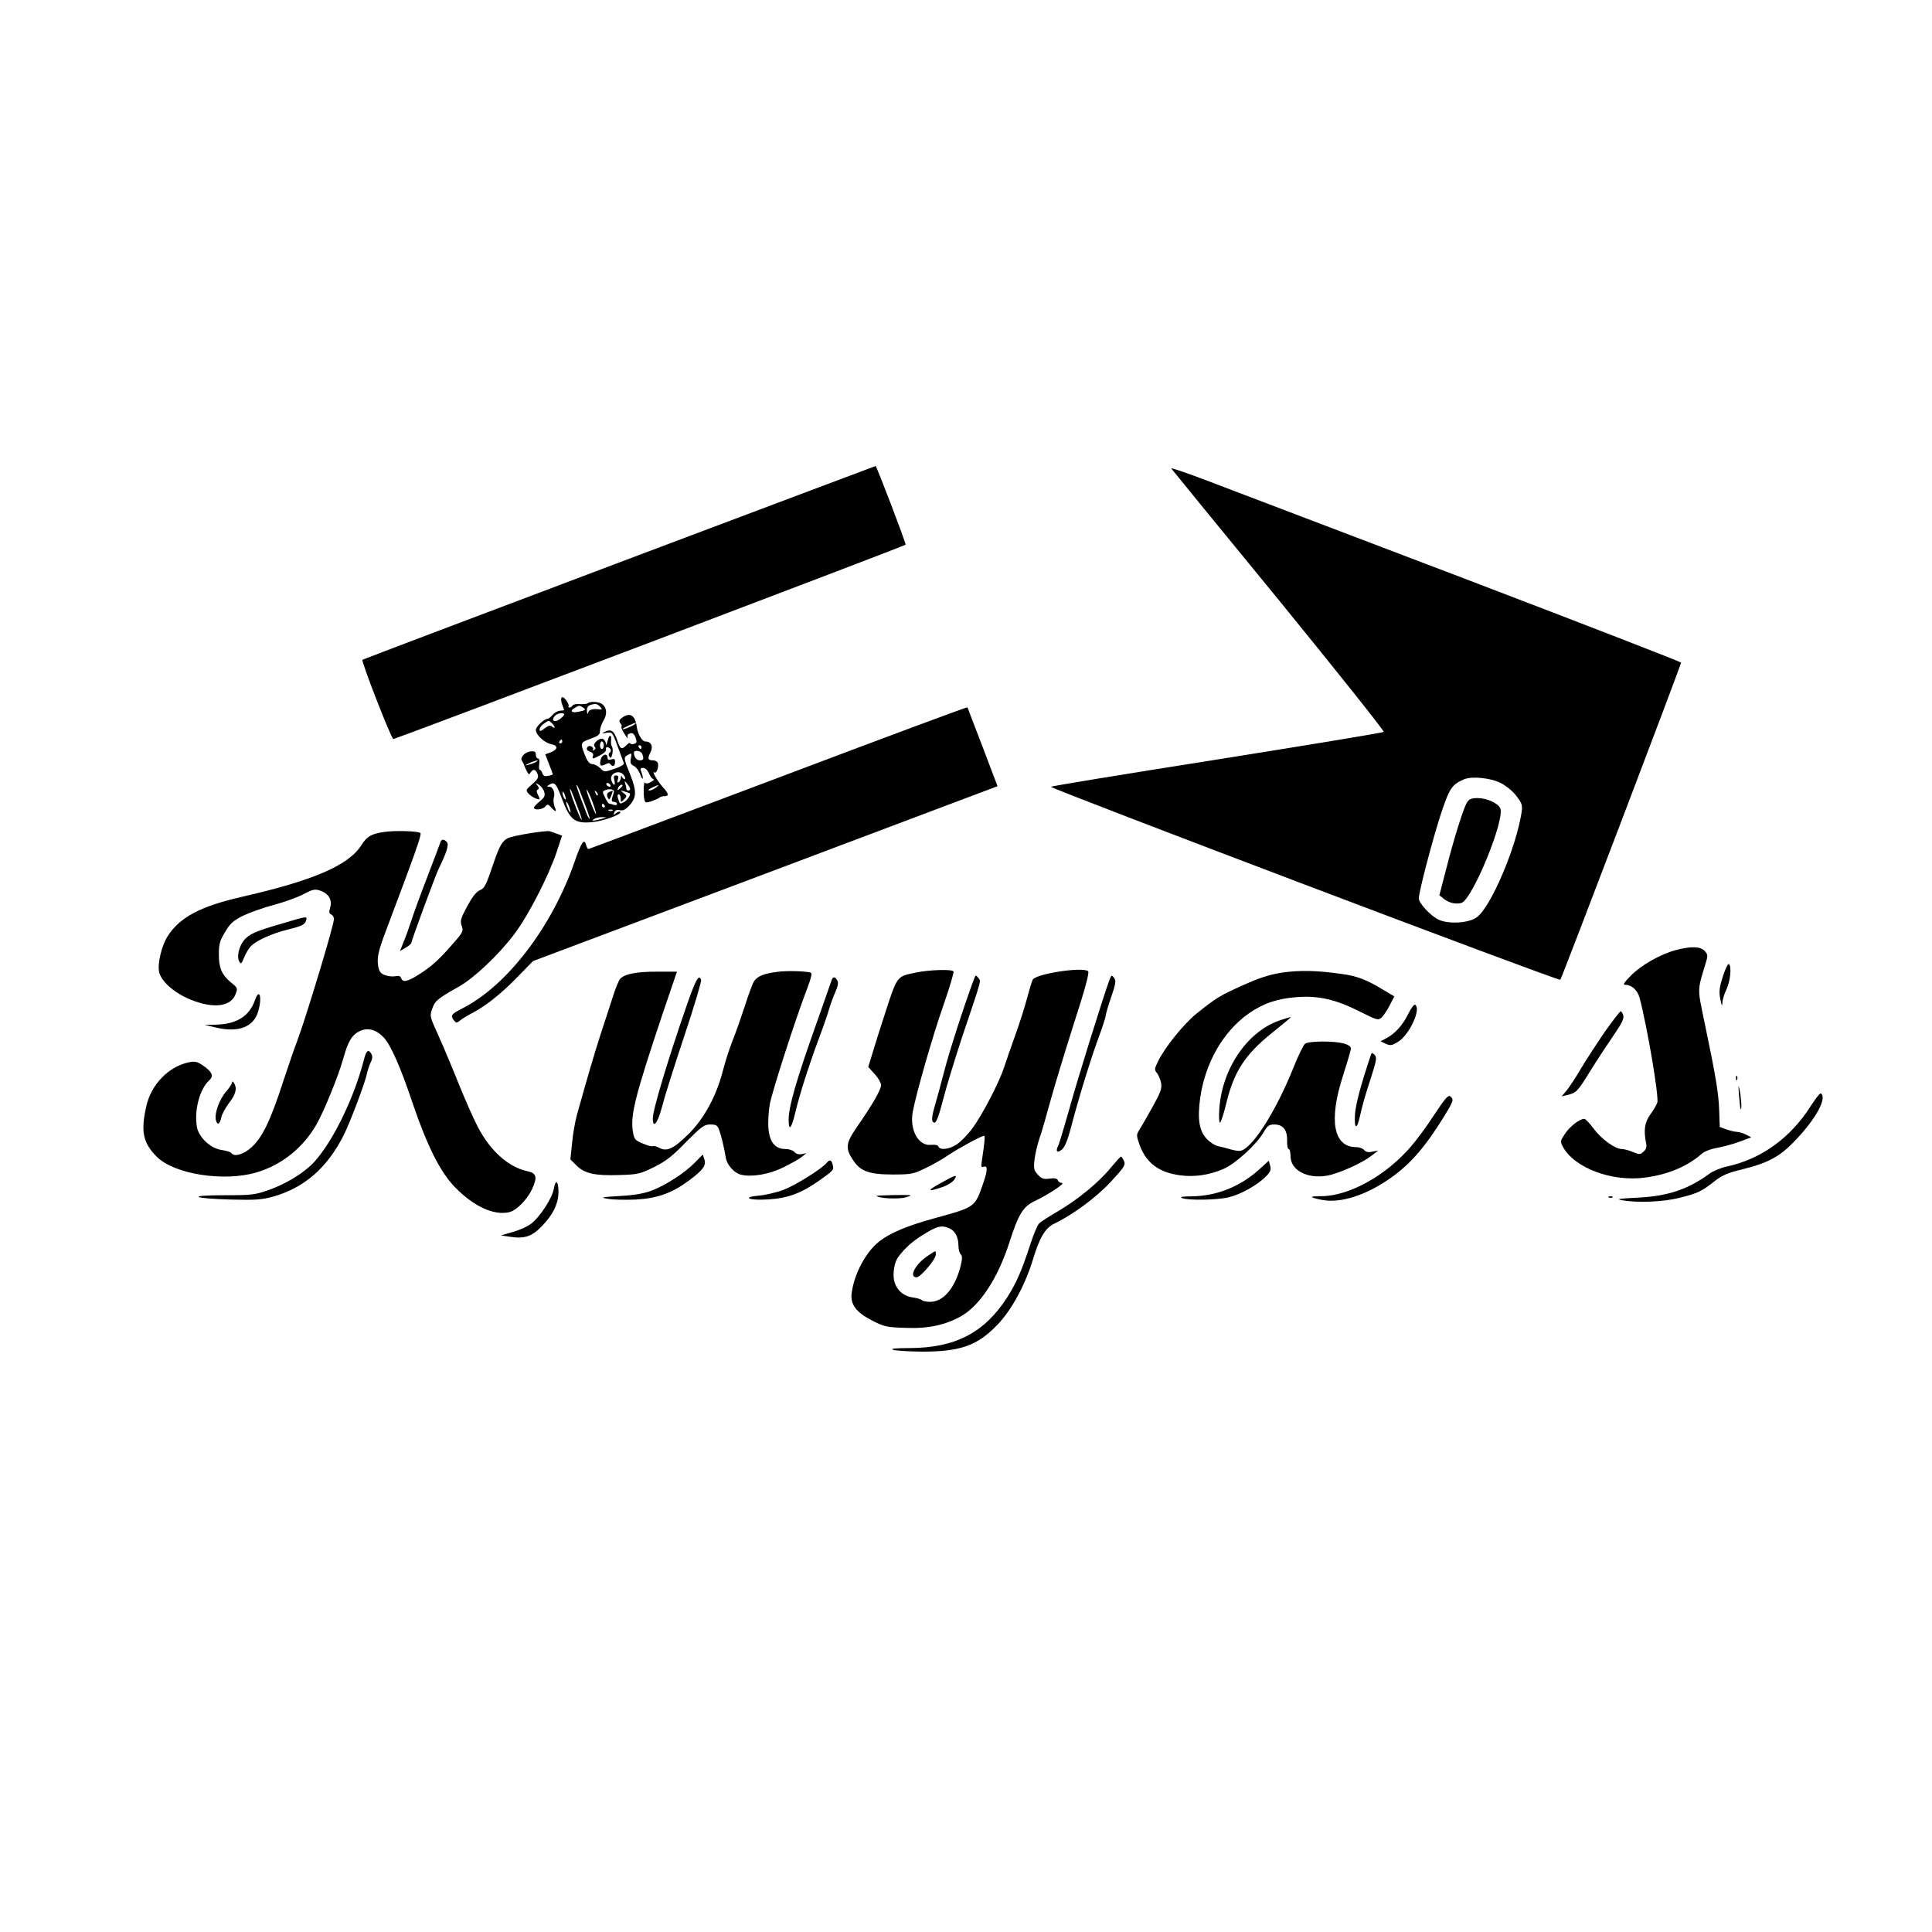
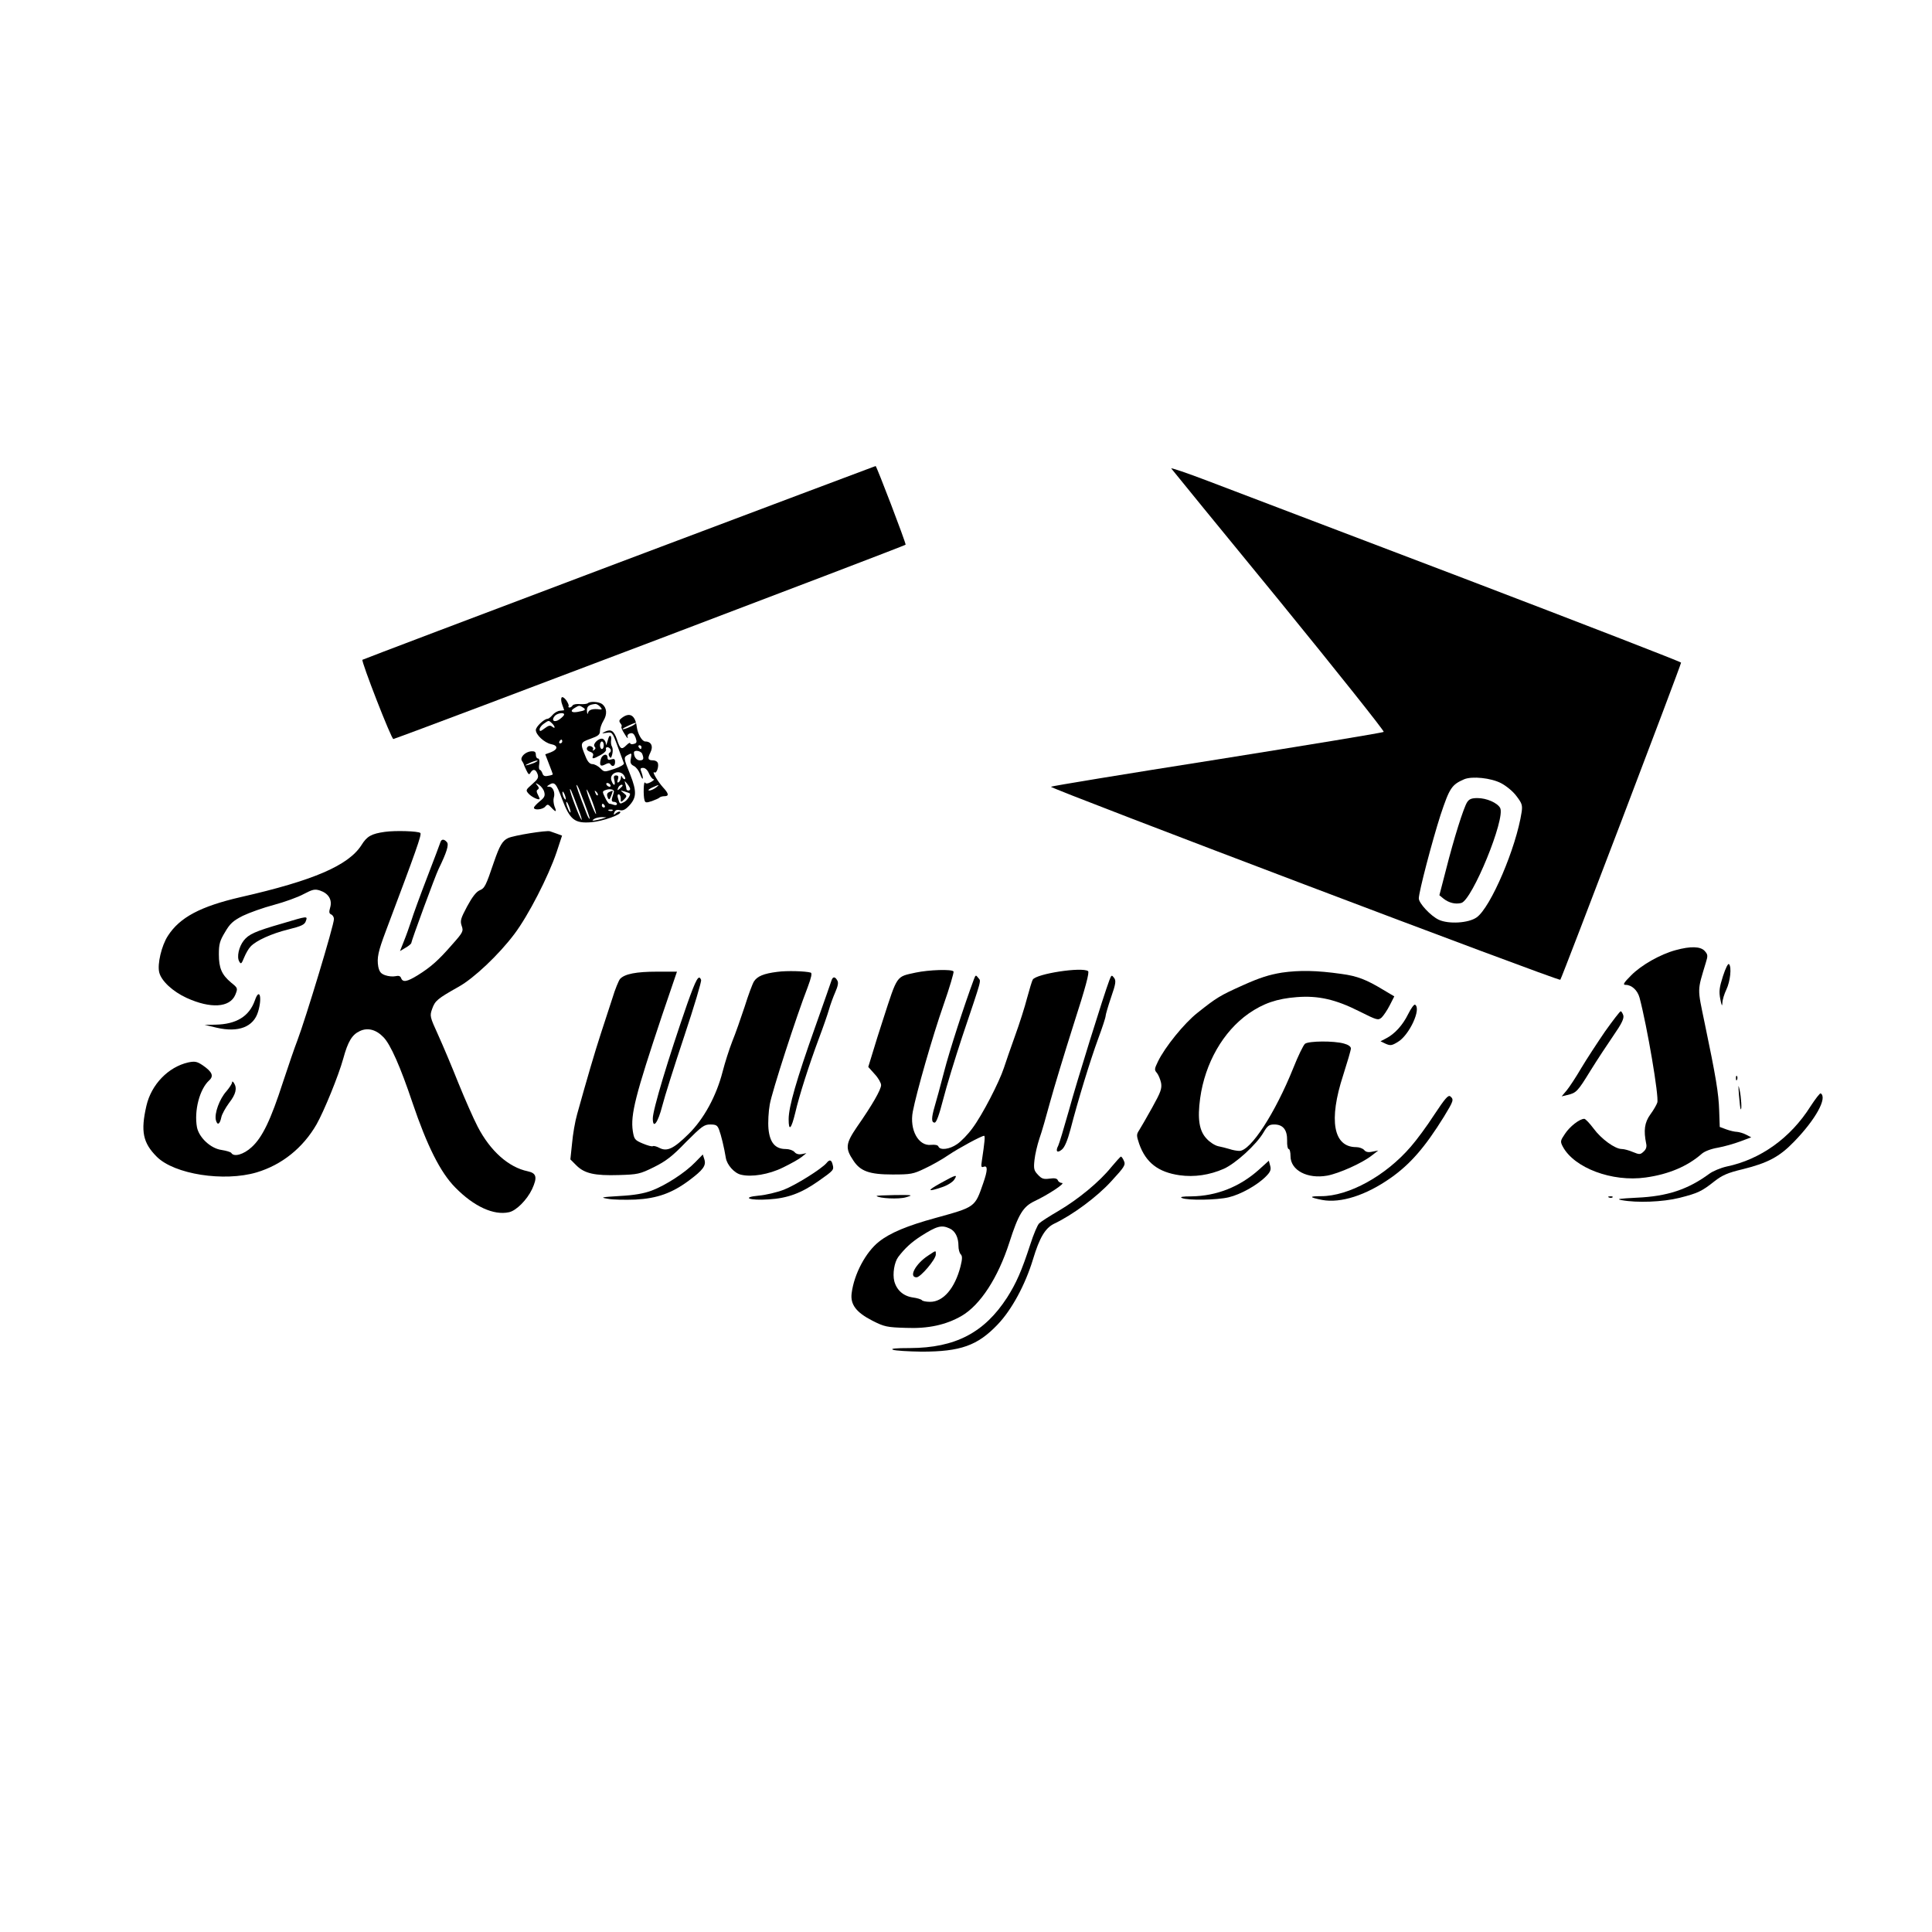
<svg xmlns="http://www.w3.org/2000/svg" version="1.0" width="1024pt" height="1024pt" viewBox="0 0 1024 1024" preserveAspectRatio="xMidYMid meet">
  <g transform="translate(0,1024) scale(0.1,-0.1)" fill="#000000" stroke="none">
    <path d="M3280 7258 c-745 -281 -1357 -513 -1359 -515 -8 -6 154 -423 164 -420 133 45 2715 1025 2715 1030 0 15 -154 417 -159 417 -3 -1 -616 -231 -1361 -512z" />
    <path d="M6208 7757 c5 -7 262 -322 572 -700 309 -379 558 -692 554 -696 -5 -5 -404 -70 -886 -147 -483 -76 -878 -141 -878 -144 0 -11 2692 -1032 2700 -1023 8 9 640 1668 640 1681 0 4 -516 204 -1147 445 -632 240 -1242 473 -1356 516 -115 44 -204 74 -199 68z m1748 -1668 c27 -14 64 -44 82 -69 29 -38 32 -48 27 -84 -29 -190 -164 -505 -238 -558 -43 -31 -149 -37 -201 -13 -43 20 -106 88 -106 113 0 35 71 305 115 442 48 144 59 161 126 190 42 17 141 7 195 -21z" />
    <path d="M7776 5988 c-19 -30 -70 -192 -112 -358 l-35 -135 22 -18 c28 -22 62 -31 94 -23 58 15 236 449 206 504 -15 27 -72 52 -120 52 -31 0 -44 -5 -55 -22z" />
    <path d="M2976 6542 c-3 -6 -2 -22 4 -37 5 -14 10 -27 10 -29 0 -1 -10 -2 -22 -3 -13 -1 -30 -11 -40 -23 -9 -11 -21 -20 -26 -20 -18 0 -62 -42 -62 -59 0 -26 45 -67 80 -75 39 -7 38 -28 0 -43 l-30 -11 20 -52 c11 -28 20 -52 20 -54 0 -2 -11 -6 -25 -8 -18 -4 -26 0 -30 13 -4 11 -10 19 -14 19 -4 0 -6 14 -3 30 3 18 0 30 -7 30 -6 0 -11 9 -11 20 0 15 -6 19 -25 18 -32 -3 -60 -32 -49 -50 5 -7 9 -15 10 -18 0 -3 7 -18 14 -33 11 -23 15 -25 22 -12 13 21 27 19 37 -7 7 -19 2 -28 -28 -54 -35 -31 -36 -32 -18 -52 17 -18 57 -36 57 -25 0 2 -5 13 -10 23 -7 13 -7 21 0 25 8 5 7 12 -2 22 -12 15 -11 15 9 3 12 -8 25 -25 28 -39 5 -19 0 -29 -24 -48 -17 -14 -31 -29 -31 -34 0 -15 47 -10 60 6 12 14 15 13 32 -5 25 -27 30 -25 17 6 -5 15 -7 35 -4 45 9 27 -4 59 -23 59 -15 0 -15 2 -2 10 29 19 38 9 69 -75 42 -110 66 -130 155 -123 61 5 165 42 153 55 -4 3 -13 0 -22 -7 -13 -11 -14 -10 -9 4 5 12 14 16 29 12 15 -4 29 2 48 22 41 43 43 76 8 165 -37 92 -37 93 -11 107 18 10 19 8 14 -19 -5 -23 -2 -32 16 -41 12 -6 26 -25 32 -41 6 -17 12 -28 14 -26 3 2 0 16 -5 31 -9 22 -8 26 8 26 11 0 24 -12 31 -30 7 -16 18 -30 24 -30 6 -1 0 -7 -14 -15 -16 -9 -27 -10 -31 -3 -8 12 -10 -70 -3 -93 4 -14 9 -15 39 -5 19 7 38 15 41 19 4 4 16 7 26 7 25 0 23 14 -8 47 -28 31 -62 89 -45 79 12 -8 26 38 16 53 -3 6 -14 11 -24 11 -27 0 -30 9 -14 41 17 33 5 59 -27 59 -17 0 -40 40 -45 78 -8 61 -37 79 -79 47 -15 -11 -16 -17 -8 -28 7 -8 9 -16 6 -19 -3 -3 5 -21 17 -39 11 -19 19 -27 16 -17 -4 10 1 18 13 21 14 4 21 -3 29 -23 8 -24 6 -29 -10 -33 -10 -3 -19 -1 -19 4 0 5 -9 0 -20 -11 -26 -26 -33 -21 -50 31 -16 46 -31 56 -63 41 -20 -10 -19 -10 8 -6 29 5 31 4 59 -73 16 -43 31 -83 33 -89 2 -6 -20 -19 -50 -29 -54 -18 -54 -18 -75 3 -12 12 -31 22 -42 22 -13 0 -25 12 -35 37 -31 75 -31 77 24 97 42 15 51 22 51 42 0 13 8 37 19 55 20 33 18 67 -7 87 -17 13 -64 16 -76 5 -4 -4 -22 -6 -41 -5 -18 2 -36 -1 -40 -7 -3 -6 -11 -11 -16 -11 -6 0 -8 4 -5 8 2 4 -4 18 -13 31 -11 14 -21 20 -25 13z m205 -48 c11 -13 11 -15 -2 -14 -35 5 -58 -1 -62 -17 -3 -12 -5 -8 -6 9 -1 25 9 33 45 37 6 0 17 -6 25 -15z m-91 -4 c18 -11 13 -16 -27 -23 -36 -7 -44 6 -15 22 21 13 24 13 42 1z m-100 -37 c0 -5 -11 -16 -25 -26 -27 -19 -45 -6 -25 18 13 15 50 21 50 8z m-64 -47 c18 -18 18 -32 0 -17 -10 8 -19 6 -40 -10 -21 -16 -26 -17 -26 -5 0 8 10 22 22 30 27 19 26 19 44 2z m439 -4 c-14 -12 -65 -32 -65 -26 0 3 15 11 33 19 37 17 45 18 32 7z m-385 -92 c0 -5 -5 -10 -11 -10 -5 0 -7 5 -4 10 3 6 8 10 11 10 2 0 4 -4 4 -10z m420 -30 c0 -5 -2 -10 -4 -10 -3 0 -8 5 -11 10 -3 6 -1 10 4 10 6 0 11 -4 11 -10z m4 -36 c10 -26 7 -34 -13 -34 -17 0 -31 18 -31 41 0 16 38 10 44 -7z m-564 -43 c-8 -5 -26 -11 -40 -15 -21 -5 -20 -3 5 9 32 15 60 20 35 6z m468 -72 c7 -10 8 -19 3 -19 -5 0 -12 6 -14 13 -3 7 -6 6 -6 -5 -1 -9 -6 -20 -12 -24 -8 -4 -9 0 -4 15 5 15 2 21 -10 21 -11 0 -14 -6 -9 -25 8 -31 -4 -33 -15 -3 -15 40 45 63 67 27z m32 -71 c0 -4 -4 -8 -10 -8 -5 0 -10 4 -10 9 0 5 -3 18 -6 28 -5 16 -4 16 10 -1 9 -11 16 -23 16 -28z m-105 22 c3 -5 2 -10 -4 -10 -5 0 -13 5 -16 10 -3 6 -2 10 4 10 5 0 13 -4 16 -10z m-164 -27 c41 -105 58 -153 54 -153 -3 0 -10 12 -16 28 -43 111 -57 152 -53 152 2 0 9 -12 15 -27z m229 23 c0 -2 -7 -9 -15 -16 -13 -11 -14 -10 -9 4 5 14 24 23 24 12z m176 -11 c-11 -8 -27 -15 -35 -15 -9 1 -2 7 14 15 39 18 44 18 21 0z m-412 -110 c15 -38 23 -65 18 -60 -11 12 -62 146 -61 160 0 11 7 -3 43 -100z m76 35 c12 -33 21 -62 19 -64 -2 -3 -16 27 -30 65 -15 38 -23 67 -19 64 4 -3 18 -32 30 -65z m114 54 c-1 -5 -5 -19 -9 -31 -5 -17 -2 -23 9 -23 9 0 16 -5 16 -11 0 -6 -7 -8 -16 -5 -9 3 -19 6 -24 6 -4 0 -15 15 -23 33 -15 30 -15 33 1 39 22 9 47 5 46 -8z m-255 -39 c0 -5 -4 -3 -9 5 -5 8 -9 22 -9 30 0 16 17 -16 18 -35z m169 20 c-3 -3 -9 2 -12 12 -6 14 -5 15 5 6 7 -7 10 -15 7 -18z m170 10 c7 -6 -13 -37 -30 -46 -23 -12 -23 -12 -32 19 -5 13 -3 22 3 22 6 0 11 -10 11 -22 0 -21 1 -22 18 -5 16 17 16 19 -3 34 -19 15 -19 15 5 8 14 -4 26 -9 28 -10z m-319 -77 c6 -18 7 -28 2 -23 -10 12 -25 55 -18 55 3 0 10 -15 16 -32z m186 12 c3 -5 1 -10 -4 -10 -6 0 -11 5 -11 10 0 6 2 10 4 10 3 0 8 -4 11 -10z m42 -26 c-3 -3 -12 -4 -19 -1 -8 3 -5 6 6 6 11 1 17 -2 13 -5z m-57 -44 c-14 -4 -32 -8 -40 -9 -13 -1 -13 0 0 9 8 5 26 9 40 9 l25 -1 -25 -8z" />
    <path d="M3229 6042 c-11 -5 -14 -13 -9 -26 3 -11 9 -15 12 -10 7 12 18 44 15 43 -1 0 -9 -3 -18 -7z" />
-     <path d="M4125 6118 c-550 -207 -1003 -378 -1006 -378 -4 0 -9 9 -12 20 -10 39 -25 18 -61 -86 -120 -347 -359 -659 -596 -779 -58 -30 -63 -36 -46 -61 13 -17 16 -17 33 -4 10 9 38 26 63 39 75 40 151 99 240 190 l85 87 1231 463 1231 464 -78 206 c-44 113 -80 208 -81 212 -2 3 -453 -165 -1003 -373z" />
    <path d="M3225 6328 c-12 -41 -13 -43 -14 -27 -1 9 -8 19 -16 23 -20 7 -57 -28 -43 -42 6 -6 5 -12 -3 -17 -7 -5 -10 -4 -6 2 7 12 -17 25 -27 16 -11 -11 -6 -22 13 -28 12 -4 18 -12 14 -21 -7 -18 0 -18 40 4 19 10 32 23 29 30 -5 15 14 16 24 1 3 -6 2 -14 -4 -18 -7 -4 -8 -12 -2 -21 7 -11 10 -8 15 12 4 15 3 33 -1 40 -5 7 -7 23 -5 36 3 23 -7 31 -14 10z m-25 -38 c0 -11 -4 -20 -10 -20 -5 0 -10 9 -10 20 0 11 5 20 10 20 6 0 10 -9 10 -20z" />
    <path d="M3184 6215 c-8 -33 -1 -40 25 -26 13 7 22 8 26 1 11 -17 25 -11 25 11 0 16 -4 19 -20 14 -14 -5 -20 -2 -20 9 0 26 -29 18 -36 -9z" />
    <path d="M2040 5831 c-71 -10 -95 -23 -124 -70 -69 -108 -254 -188 -641 -276 -212 -49 -322 -107 -385 -205 -34 -52 -57 -151 -46 -194 11 -45 71 -101 145 -135 127 -58 229 -52 258 16 14 35 14 36 -22 65 -50 42 -65 77 -65 150 0 54 5 72 33 118 26 45 43 60 94 86 33 16 108 43 165 58 56 15 128 41 157 57 48 25 59 28 87 19 45 -15 66 -49 54 -90 -7 -24 -6 -32 6 -37 7 -3 14 -14 14 -24 0 -33 -150 -528 -194 -644 -13 -33 -47 -132 -76 -220 -65 -201 -109 -293 -166 -345 -42 -39 -94 -54 -108 -31 -3 5 -26 12 -52 16 -58 8 -119 66 -130 120 -16 88 14 203 65 249 25 23 16 45 -35 80 -30 20 -41 22 -76 15 -106 -24 -196 -117 -222 -230 -31 -135 -19 -196 55 -270 93 -93 356 -134 529 -83 134 40 246 130 318 255 40 71 116 257 141 347 25 92 47 128 88 147 42 20 87 8 126 -33 37 -38 90 -158 153 -346 78 -230 148 -370 227 -450 99 -101 204 -149 285 -131 38 8 95 65 122 122 29 63 24 85 -23 95 -101 21 -198 107 -265 236 -23 44 -69 149 -103 233 -33 83 -81 197 -106 252 -45 99 -46 102 -32 141 15 42 28 53 140 116 81 45 213 170 295 279 74 98 180 304 224 434 l29 88 -27 10 c-15 5 -31 11 -37 13 -19 6 -193 -22 -222 -36 -30 -14 -45 -40 -75 -127 -43 -127 -49 -139 -76 -150 -18 -8 -39 -35 -66 -85 -34 -64 -38 -76 -29 -103 10 -28 8 -34 -51 -100 -72 -83 -113 -119 -182 -162 -57 -35 -79 -39 -88 -15 -4 11 -13 14 -30 10 -13 -3 -37 -1 -54 5 -23 8 -31 18 -37 45 -8 47 -1 80 40 189 162 430 191 512 183 520 -10 10 -132 14 -188 6z" />
    <path d="M2335 5778 c-2 -7 -34 -92 -71 -188 -37 -96 -75 -200 -84 -230 -10 -30 -27 -79 -39 -108 l-21 -53 30 18 c16 9 30 21 30 25 0 11 128 359 145 393 43 88 55 128 44 141 -14 17 -28 18 -34 2z" />
    <path d="M1495 5345 c-143 -41 -177 -57 -203 -90 -26 -33 -38 -87 -24 -111 9 -16 12 -13 26 21 9 22 24 48 34 58 28 31 111 69 201 91 68 17 86 25 92 44 10 28 11 28 -126 -13z" />
    <path d="M8881 5204 c-81 -22 -182 -79 -236 -134 -40 -40 -45 -50 -29 -50 32 0 63 -28 74 -68 40 -151 104 -525 94 -556 -4 -12 -20 -40 -37 -63 -31 -43 -36 -85 -22 -154 4 -17 0 -31 -14 -43 -17 -16 -22 -16 -56 -2 -21 9 -47 16 -59 16 -36 0 -109 53 -150 109 -21 28 -43 51 -49 51 -25 0 -77 -41 -102 -79 -25 -37 -26 -41 -12 -68 60 -113 261 -189 439 -164 123 17 223 60 298 126 15 13 49 26 85 32 33 6 86 21 118 33 l59 22 -27 14 c-15 8 -37 14 -49 15 -11 0 -37 6 -56 13 l-35 13 -3 87 c-3 92 -17 177 -77 464 -39 189 -40 166 6 319 12 38 11 44 -6 63 -22 24 -74 26 -154 4z" />
    <path d="M9132 5066 c-19 -60 -22 -80 -14 -122 7 -35 10 -41 11 -20 0 16 10 48 21 71 21 44 29 120 14 135 -5 5 -18 -21 -32 -64z" />
    <path d="M4120 5089 c-72 -9 -106 -23 -124 -51 -8 -13 -30 -72 -49 -133 -20 -60 -49 -144 -66 -185 -16 -41 -39 -113 -51 -160 -33 -129 -100 -252 -181 -331 -79 -78 -114 -94 -154 -73 -15 8 -31 12 -35 9 -5 -3 -29 4 -53 14 -43 18 -46 23 -53 66 -13 87 14 191 155 613 l79 232 -105 0 c-111 0 -173 -12 -197 -39 -7 -9 -26 -54 -40 -101 -15 -47 -43 -132 -62 -190 -31 -95 -73 -238 -125 -425 -11 -38 -23 -108 -27 -155 l-9 -85 32 -32 c43 -43 98 -55 225 -51 100 3 111 5 186 42 64 32 97 57 170 133 83 83 96 93 128 93 31 0 38 -4 47 -27 11 -29 27 -95 36 -150 6 -37 45 -81 80 -89 56 -14 148 1 223 38 41 20 86 45 99 56 l25 20 -25 -5 c-16 -3 -30 1 -38 11 -8 9 -28 16 -47 16 -55 0 -84 34 -91 107 -3 34 0 92 7 130 11 65 141 467 201 621 19 51 24 74 16 77 -28 8 -126 11 -177 4z" />
    <path d="M4853 5085 c-104 -23 -95 -9 -173 -250 -18 -55 -43 -134 -55 -175 l-23 -75 34 -38 c19 -20 34 -47 34 -58 0 -24 -47 -106 -128 -222 -60 -88 -63 -113 -19 -178 37 -57 86 -74 207 -74 97 0 110 2 172 32 37 17 93 49 125 71 55 37 175 102 189 102 6 0 3 -33 -12 -133 -5 -31 -3 -36 10 -31 22 8 21 -19 -3 -88 -44 -127 -41 -125 -251 -183 -150 -41 -242 -79 -301 -126 -70 -55 -132 -171 -145 -273 -8 -60 24 -102 110 -146 63 -32 77 -35 177 -38 119 -5 213 16 295 63 100 58 194 203 254 390 48 150 73 190 134 219 70 33 165 95 145 96 -9 0 -19 6 -22 14 -4 10 -17 13 -44 9 -32 -4 -42 -1 -62 21 -21 22 -23 32 -18 78 3 29 15 80 26 113 12 33 37 121 57 195 20 73 76 258 124 409 65 201 85 278 77 284 -33 23 -274 -14 -293 -45 -4 -6 -17 -49 -30 -97 -12 -47 -41 -138 -64 -201 -23 -63 -49 -140 -59 -170 -25 -76 -114 -249 -167 -320 -23 -32 -60 -70 -81 -84 -40 -28 -90 -34 -99 -13 -3 8 -17 11 -39 9 -67 -8 -115 80 -97 176 20 104 105 400 162 563 33 94 57 176 54 180 -8 13 -130 9 -201 -6z m180 -1356 c30 -13 47 -48 47 -92 0 -18 5 -38 12 -45 9 -9 9 -24 -1 -64 -30 -116 -91 -188 -161 -188 -21 0 -41 4 -44 9 -3 4 -24 11 -47 14 -50 7 -86 38 -99 86 -10 39 0 101 21 129 35 46 69 77 118 109 86 55 111 62 154 42z" />
    <path d="M4919 3585 c-66 -43 -105 -115 -61 -115 21 0 102 95 102 121 0 23 3 23 -41 -6z" />
    <path d="M6795 5085 c-68 -11 -118 -27 -205 -66 -125 -56 -141 -66 -243 -147 -70 -55 -173 -182 -210 -259 -19 -39 -19 -44 -5 -60 8 -10 18 -34 22 -53 5 -30 -2 -49 -47 -130 -29 -52 -60 -106 -69 -120 -15 -23 -15 -28 0 -73 35 -99 101 -150 214 -166 78 -11 159 1 234 34 63 28 173 128 211 193 21 36 30 42 57 42 46 0 69 -28 68 -85 -1 -25 3 -45 8 -45 6 0 10 -17 10 -38 0 -75 90 -122 195 -103 63 12 184 66 235 106 l35 27 -31 -6 c-22 -5 -35 -2 -44 9 -7 8 -26 15 -42 15 -121 0 -147 142 -69 381 22 69 41 133 41 142 0 10 -14 20 -37 26 -53 15 -185 14 -206 -1 -9 -7 -37 -65 -62 -128 -96 -239 -226 -440 -286 -440 -12 0 -36 4 -53 10 -17 5 -44 12 -60 15 -17 4 -44 21 -61 40 -39 41 -49 104 -34 214 26 187 122 354 257 449 78 54 150 79 255 87 114 9 206 -12 331 -75 96 -48 100 -49 119 -33 10 10 30 39 43 65 l24 47 -59 35 c-89 54 -138 73 -221 84 -133 19 -223 20 -315 7z" />
    <path d="M5162 5050 c-51 -137 -130 -381 -158 -490 -19 -74 -42 -157 -50 -184 -18 -62 -18 -86 0 -86 9 0 24 41 45 123 17 67 63 217 101 332 108 321 100 292 85 312 -13 17 -14 16 -23 -7z" />
    <path d="M5880 5045 c-29 -76 -175 -544 -215 -692 -26 -92 -51 -175 -56 -185 -16 -30 -6 -42 19 -21 15 12 30 48 46 108 40 155 105 366 146 478 22 59 40 114 40 122 0 7 13 52 29 99 25 72 27 88 16 103 -13 17 -14 16 -25 -12z" />
    <path d="M3642 4918 c-101 -291 -182 -560 -182 -606 0 -59 27 -24 50 66 12 48 65 215 117 371 52 156 92 290 89 297 -12 32 -26 7 -74 -128z" />
    <path d="M4407 5043 c-3 -10 -42 -121 -87 -248 -99 -279 -140 -422 -140 -487 0 -67 14 -53 35 34 22 95 74 256 125 393 23 61 47 130 54 155 7 25 22 66 33 91 14 32 18 51 11 62 -12 22 -24 22 -31 0z" />
    <path d="M1351 4938 c-30 -85 -98 -127 -210 -129 l-56 -1 63 -15 c116 -27 196 4 220 85 23 76 7 130 -17 60z" />
    <path d="M7464 4866 c-29 -59 -71 -106 -118 -130 l-29 -15 27 -13 c25 -11 33 -10 64 9 61 35 127 177 92 198 -5 3 -21 -19 -36 -49z" />
    <path d="M8507 4773 c-41 -60 -98 -147 -126 -194 -28 -48 -63 -101 -77 -118 l-27 -32 29 7 c49 11 56 19 123 128 36 58 92 143 123 188 43 62 56 89 52 106 -4 12 -10 22 -14 22 -4 0 -41 -48 -83 -107z" />
-     <path d="M6793 4835 c-175 -54 -313 -250 -330 -467 -3 -44 -2 -78 3 -78 5 0 21 49 35 108 40 162 98 251 233 361 110 89 111 91 106 90 -3 0 -24 -6 -47 -14z" />
-     <path d="M1930 4628 c-51 -203 -163 -434 -264 -546 -52 -57 -148 -116 -241 -149 -74 -26 -91 -28 -237 -28 -200 0 -173 -17 38 -23 130 -3 161 -1 223 16 164 47 285 152 372 324 34 67 113 276 124 328 4 19 13 46 20 60 9 17 10 31 4 43 -16 28 -27 20 -39 -25z" />
-     <path d="M7266 4649 c-54 -161 -79 -257 -84 -311 -6 -87 11 -90 28 -5 7 34 30 116 52 181 34 106 37 121 24 135 -13 12 -16 13 -20 0z" />
    <path d="M9201 4524 c0 -11 3 -14 6 -6 3 7 2 16 -1 19 -3 4 -6 -2 -5 -13z" />
-     <path d="M1230 4503 c0 -7 -14 -28 -30 -47 -37 -41 -64 -117 -56 -152 8 -31 21 -24 29 14 3 16 22 50 41 76 36 46 44 78 26 106 -6 9 -10 10 -10 3z" />
+     <path d="M1230 4503 c0 -7 -14 -28 -30 -47 -37 -41 -64 -117 -56 -152 8 -31 21 -24 29 14 3 16 22 50 41 76 36 46 44 78 26 106 -6 9 -10 10 -10 3" />
    <path d="M9217 4435 c3 -38 7 -72 9 -74 7 -8 3 64 -6 104 -7 31 -7 24 -3 -30z" />
    <path d="M9596 4376 c-106 -168 -266 -282 -445 -319 -31 -7 -72 -24 -91 -38 -113 -83 -222 -120 -385 -127 -94 -5 -111 -7 -80 -13 80 -15 218 -10 306 12 99 25 119 35 186 88 41 32 70 45 150 64 133 33 195 66 272 146 114 117 178 233 141 256 -4 2 -28 -29 -54 -69z" />
    <path d="M7602 4332 c-38 -59 -94 -135 -124 -169 -133 -155 -329 -263 -476 -263 -66 0 -64 -6 6 -20 98 -18 231 24 362 116 104 73 182 162 283 325 51 84 54 91 34 108 -11 9 -28 -11 -85 -97z" />
    <path d="M3685 4080 c-53 -55 -156 -122 -230 -150 -42 -16 -94 -25 -170 -29 -100 -6 -106 -8 -62 -15 26 -5 91 -6 145 -4 115 6 194 34 285 102 75 56 91 79 80 112 l-8 25 -40 -41z" />
    <path d="M5890 4054 c-62 -77 -173 -169 -278 -231 -48 -28 -95 -58 -104 -67 -9 -8 -30 -58 -47 -111 -46 -141 -74 -205 -123 -282 -121 -187 -275 -267 -515 -268 -77 0 -105 -3 -90 -9 12 -5 81 -9 152 -10 206 0 296 32 402 143 75 78 147 211 188 346 35 116 65 166 112 189 99 47 227 142 302 224 71 77 78 88 68 109 -5 13 -13 23 -16 23 -3 -1 -26 -26 -51 -56z" />
    <path d="M4381 4076 c-27 -32 -165 -118 -227 -142 -37 -14 -96 -28 -132 -31 -96 -9 -50 -27 52 -20 101 6 173 33 264 97 81 57 83 59 75 88 -6 25 -16 28 -32 8z" />
    <path d="M6672 4040 c-102 -91 -224 -139 -357 -141 -48 0 -64 -3 -50 -9 31 -13 184 -11 247 4 64 15 153 65 198 111 24 24 28 36 22 57 l-7 26 -53 -48z" />
    <path d="M4985 3969 c-74 -41 -71 -48 9 -21 27 9 56 27 64 40 19 29 10 27 -73 -19z" />
-     <path d="M2936 3942 c-7 -49 -73 -151 -120 -187 -20 -16 -65 -36 -99 -45 l-62 -18 47 -7 c79 -12 117 1 171 57 59 61 86 118 87 180 0 58 -15 71 -24 20z" />
    <path d="M4646 3901 c13 -13 118 -18 155 -7 41 12 38 13 -58 12 -56 -1 -99 -3 -97 -5z" />
    <path d="M8528 3893 c7 -3 16 -2 19 1 4 3 -2 6 -13 5 -11 0 -14 -3 -6 -6z" />
  </g>
</svg>